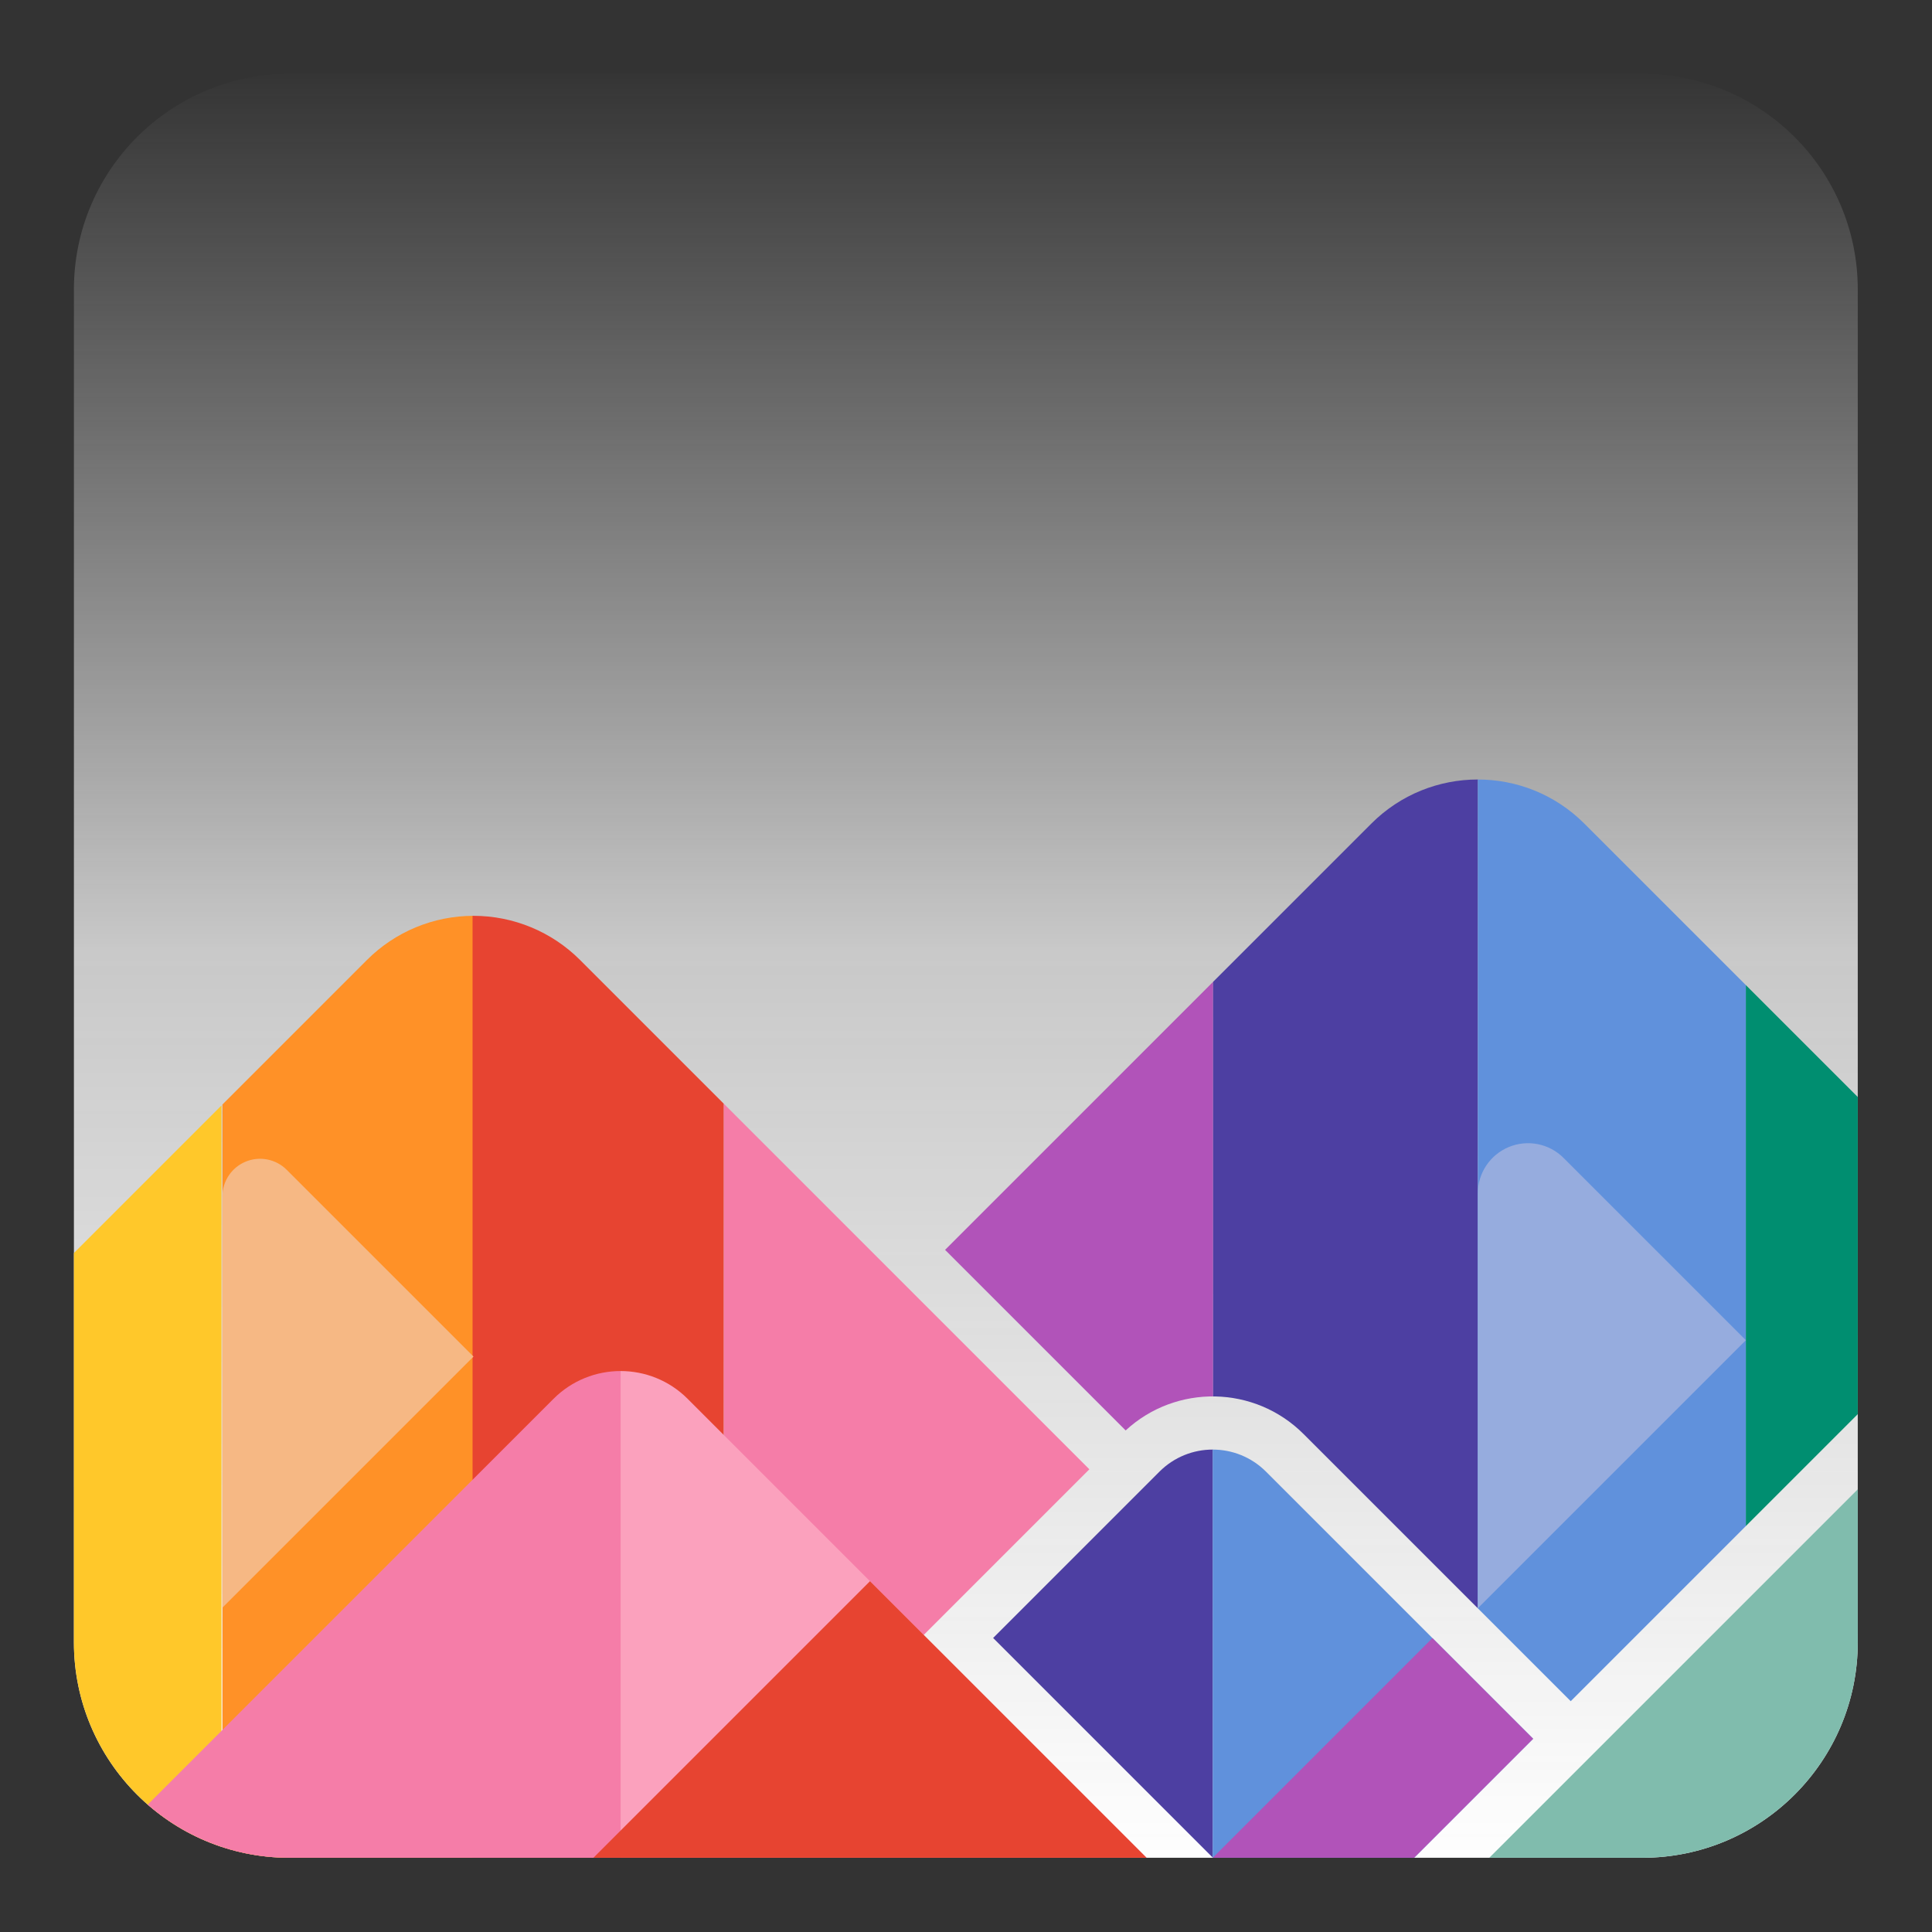
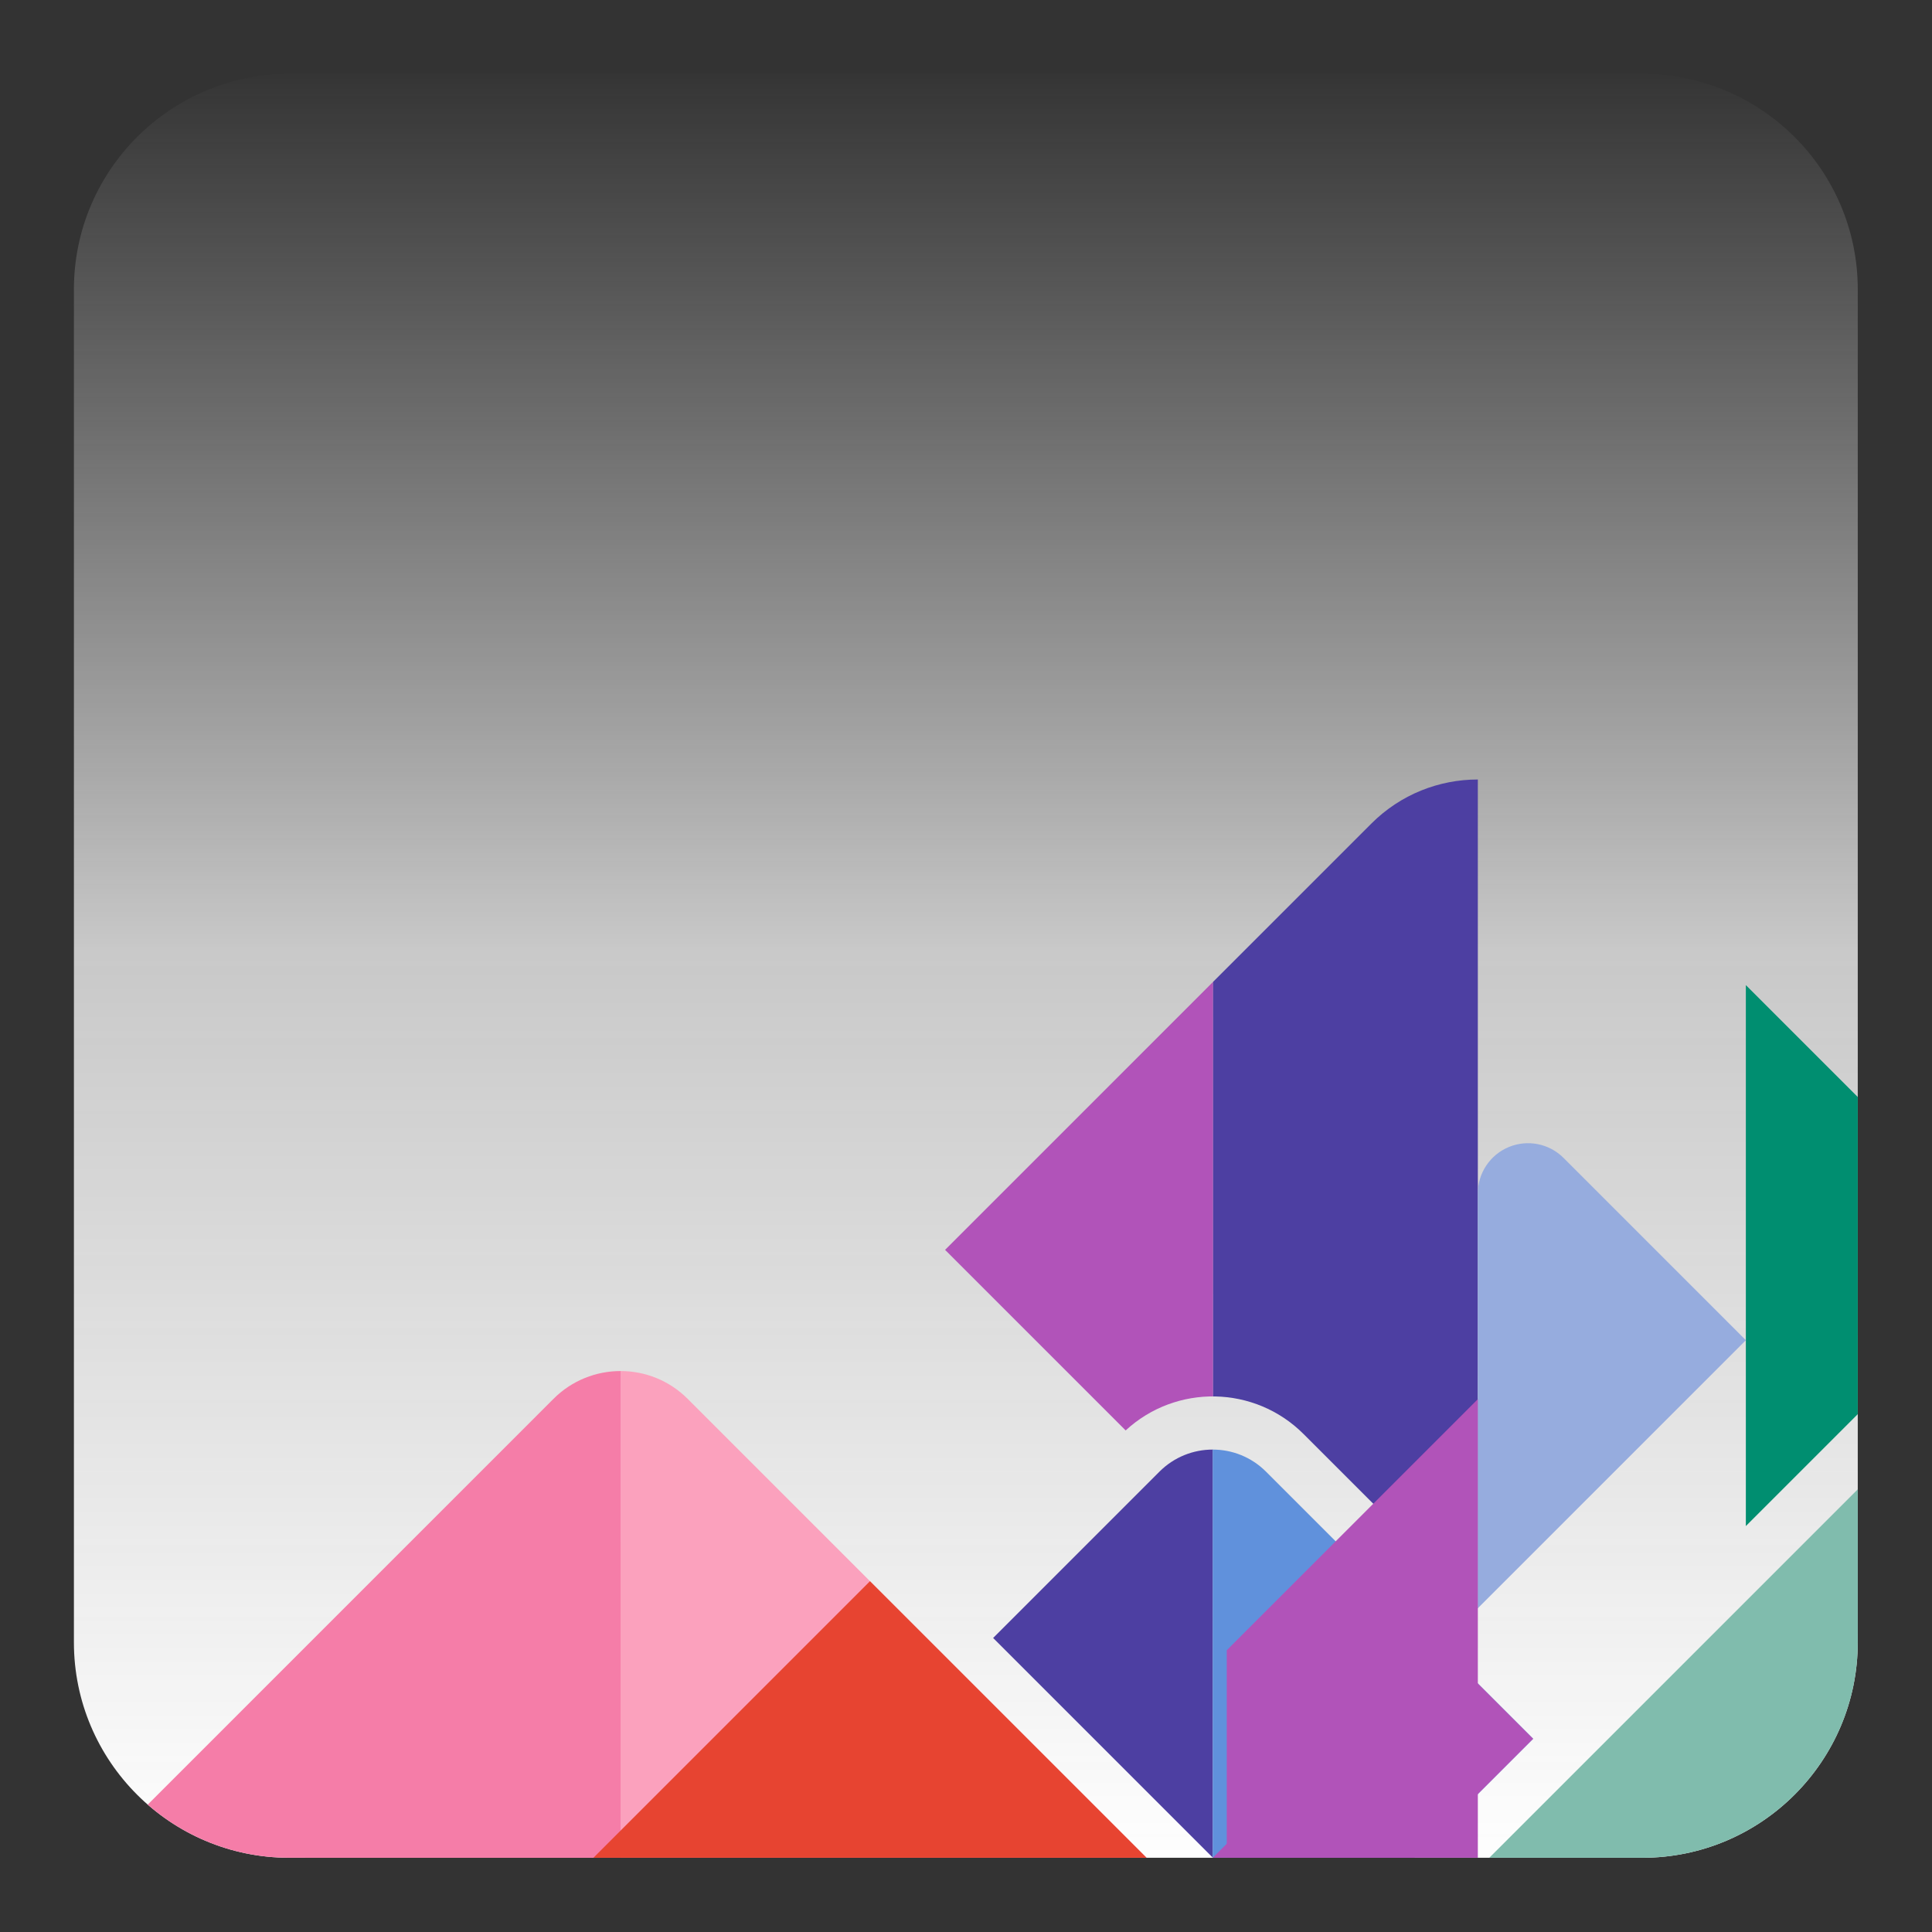
<svg xmlns="http://www.w3.org/2000/svg" width="100%" height="100%" viewBox="0 0 3008 3008" version="1.1" xml:space="preserve" style="fill-rule:evenodd;clip-rule:evenodd;stroke-linejoin:round;stroke-miterlimit:2;">
  <rect x="0" y="0" width="3008" height="3008" fill="#333333" stroke="none" />
  <rect id="Artboard2" x="-0" y="0" width="3007.5" height="3007.62" style="fill:none;" />
  <path d="M2892.42,450.507l0,2106.49c0,185.128 -150.3,335.428 -335.428,335.428l-2106.49,0c-185.128,0 -335.428,-150.3 -335.428,-335.428l-0,-2106.49c-0,-185.128 150.3,-335.428 335.428,-335.428l2106.49,-0c185.128,-0 335.428,150.3 335.428,335.428Z" style="fill:url(#_Linear1);" />
  <clipPath id="_clip2">
    <path d="M2892.42,450.507l0,2106.49c0,185.128 -150.3,335.428 -335.428,335.428l-2106.49,0c-185.128,0 -335.428,-150.3 -335.428,-335.428l-0,-2106.49c-0,-185.128 150.3,-335.428 335.428,-335.428l2106.49,-0c185.128,-0 335.428,150.3 335.428,335.428Z" />
  </clipPath>
  <g clip-path="url(#_clip2)">
    <g>
      <clipPath id="_clip3">
        <path d="M1752.58,2227.09l-281.155,-281.155l663.616,-663.616c91.599,-91.599 240.11,-91.599 331.709,-0l672.549,672.552l-693.785,693.785l-415.93,-415.93c-76.185,-76.185 -198.539,-78.065 -277.004,-5.636Z" />
      </clipPath>
      <g clip-path="url(#_clip3)">
        <rect x="1471.42" y="1125.38" width="417.31" height="1654.5" style="fill:#b153b9;" />
        <rect x="1888.73" y="1116.46" width="412.16" height="1663.4" style="fill:#4d3fa2;" />
-         <rect x="2300.89" y="1116.46" width="417.31" height="1663.4" style="fill:#6091dc;" />
        <rect x="2718.18" y="1125.38" width="421.097" height="1654.5" style="fill:#008e70;" />
        <path d="M2718.18,2086.62l-417.31,417.31l-0,-645.866c-0,-31.621 19.048,-60.132 48.263,-72.233c29.216,-12.1 62.844,-5.411 85.205,16.95c122.095,122.095 283.842,283.839 283.842,283.839Z" style="fill:#96acde;" />
      </g>
    </g>
    <g>
      <clipPath id="_clip4">
        <path d="M1546.24,2550.21c0,-0 157.785,-157.782 258.979,-258.976c45.798,-45.798 120.053,-45.798 165.855,-0c141.848,141.848 415.926,415.93 415.926,415.93l-185.256,185.256l-313.293,0l-342.211,-342.21Z" />
      </clipPath>
      <g clip-path="url(#_clip4)">
        <rect x="1204.18" y="2256.89" width="684.114" height="635.536" style="fill:#4d3fa2;" />
        <rect x="1888.14" y="2256.89" width="684.114" height="635.536" style="fill:#6091dc;" />
        <path d="M2230.2,2550.36l342.058,342.059l-684.114,-0l342.056,-342.059Z" style="fill:#b153b9;" />
      </g>
    </g>
    <g>
      <clipPath id="_clip5">
        <path d="M1042.18,2324.82c45.797,-45.798 120.053,-45.798 165.854,0c175.314,175.314 567.605,567.605 567.605,567.605l-1301.06,0c-0,0 392.291,-392.291 567.605,-567.605Z" />
      </clipPath>
      <g clip-path="url(#_clip5)">
        <rect x="474.58" y="2282.31" width="650.532" height="610.113" style="fill:#f57da8;" />
        <rect x="1125.11" y="2282.31" width="650.532" height="610.113" style="fill:#fba1bd;" />
        <path d="M1433.58,2550.36l342.065,342.065l-684.13,0l342.065,-342.065Z" style="fill:#e74431;" />
      </g>
    </g>
    <g>
      <clipPath id="_clip6">
        <path d="M3213.13,1998.04c21.994,-21.993 51.825,-34.349 82.927,-34.349c31.106,0 60.934,12.356 82.928,34.349c169.273,169.274 555.842,555.842 760.907,760.911c22.361,22.358 29.05,55.989 16.95,85.205c-12.101,29.215 -40.612,48.263 -72.234,48.263l-1765.85,0c-0,0 658.376,-658.38 894.375,-894.379Z" />
      </clipPath>
      <g clip-path="url(#_clip6)">
        <rect x="2318.76" y="1963.69" width="977.306" height="928.728" style="fill:#80bcad;" />
      </g>
    </g>
    <g>
      <clipPath id="_clip7">
-         <path d="M1775.64,2892.42l-2413.37,0c-31.625,0 -60.133,-19.048 -72.233,-48.263c-12.104,-29.216 -5.415,-62.847 16.946,-85.205c349.449,-349.449 1264.37,-1264.37 1264.37,-1264.37c43.988,-43.987 103.647,-68.698 165.855,-68.698c62.207,-0 121.867,24.711 165.854,68.698l793,792.999l-262.624,262.624l342.211,342.21Z" />
+         <path d="M1775.64,2892.42c-31.625,0 -60.133,-19.048 -72.233,-48.263c-12.104,-29.216 -5.415,-62.847 16.946,-85.205c349.449,-349.449 1264.37,-1264.37 1264.37,-1264.37c43.988,-43.987 103.647,-68.698 165.855,-68.698c62.207,-0 121.867,24.711 165.854,68.698l793,792.999l-262.624,262.624l342.211,342.21Z" />
      </clipPath>
      <g clip-path="url(#_clip7)">
-         <rect x="1126.68" y="1252.64" width="781.842" height="1639.78" style="fill:#f57da8;" />
        <rect x="1909.97" y="1252.64" width="390.921" height="1639.78" style="fill:#b153b9;" />
        <rect x="-46.089" y="1252.64" width="390.921" height="1639.78" style="fill:#ffc82a;" />
        <rect x="346.282" y="1252.64" width="390.921" height="1639.78" style="fill:#ff9127;" />
        <rect x="735.756" y="1252.64" width="390.921" height="1639.78" style="fill:#e74431;" />
        <path d="M737.203,2112.13l-390.921,390.921l-0,-640.278c-0,-23.715 14.285,-45.1 36.196,-54.175c21.914,-9.076 47.135,-4.058 63.905,12.713c115.824,115.823 290.82,290.819 290.82,290.819Z" style="fill:#f6b884;" />
      </g>
    </g>
    <g>
      <clipPath id="_clip8">
        <path d="M861.804,2177.87c57.655,-57.654 151.134,-57.654 208.792,0c220.7,220.7 714.55,714.55 714.55,714.55l-1637.89,0c0,0 493.85,-493.85 714.55,-714.55Z" />
      </clipPath>
      <g clip-path="url(#_clip8)">
        <rect x="147.254" y="2124.36" width="818.946" height="768.063" style="fill:#f57da8;" />
        <rect x="966.2" y="2124.36" width="818.946" height="768.063" style="fill:#fba1bd;" />
        <path d="M1354.53,2461.8l430.621,430.621l-861.242,0l430.621,-430.621Z" style="fill:#e74431;" />
      </g>
    </g>
  </g>
  <defs>
    <linearGradient id="_Linear1" x1="0" y1="0" x2="1" y2="0" gradientUnits="userSpaceOnUse" gradientTransform="matrix(1.70063e-13,-2777.34,2777.34,1.70063e-13,1436.15,2892.42)">
      <stop offset="0" style="stop-color:#fff;stop-opacity:1" />
      <stop offset="0.51" style="stop-color:#fafafa;stop-opacity:0.75" />
      <stop offset="1" style="stop-color:#ebebeb;stop-opacity:0" />
    </linearGradient>
  </defs>
</svg>